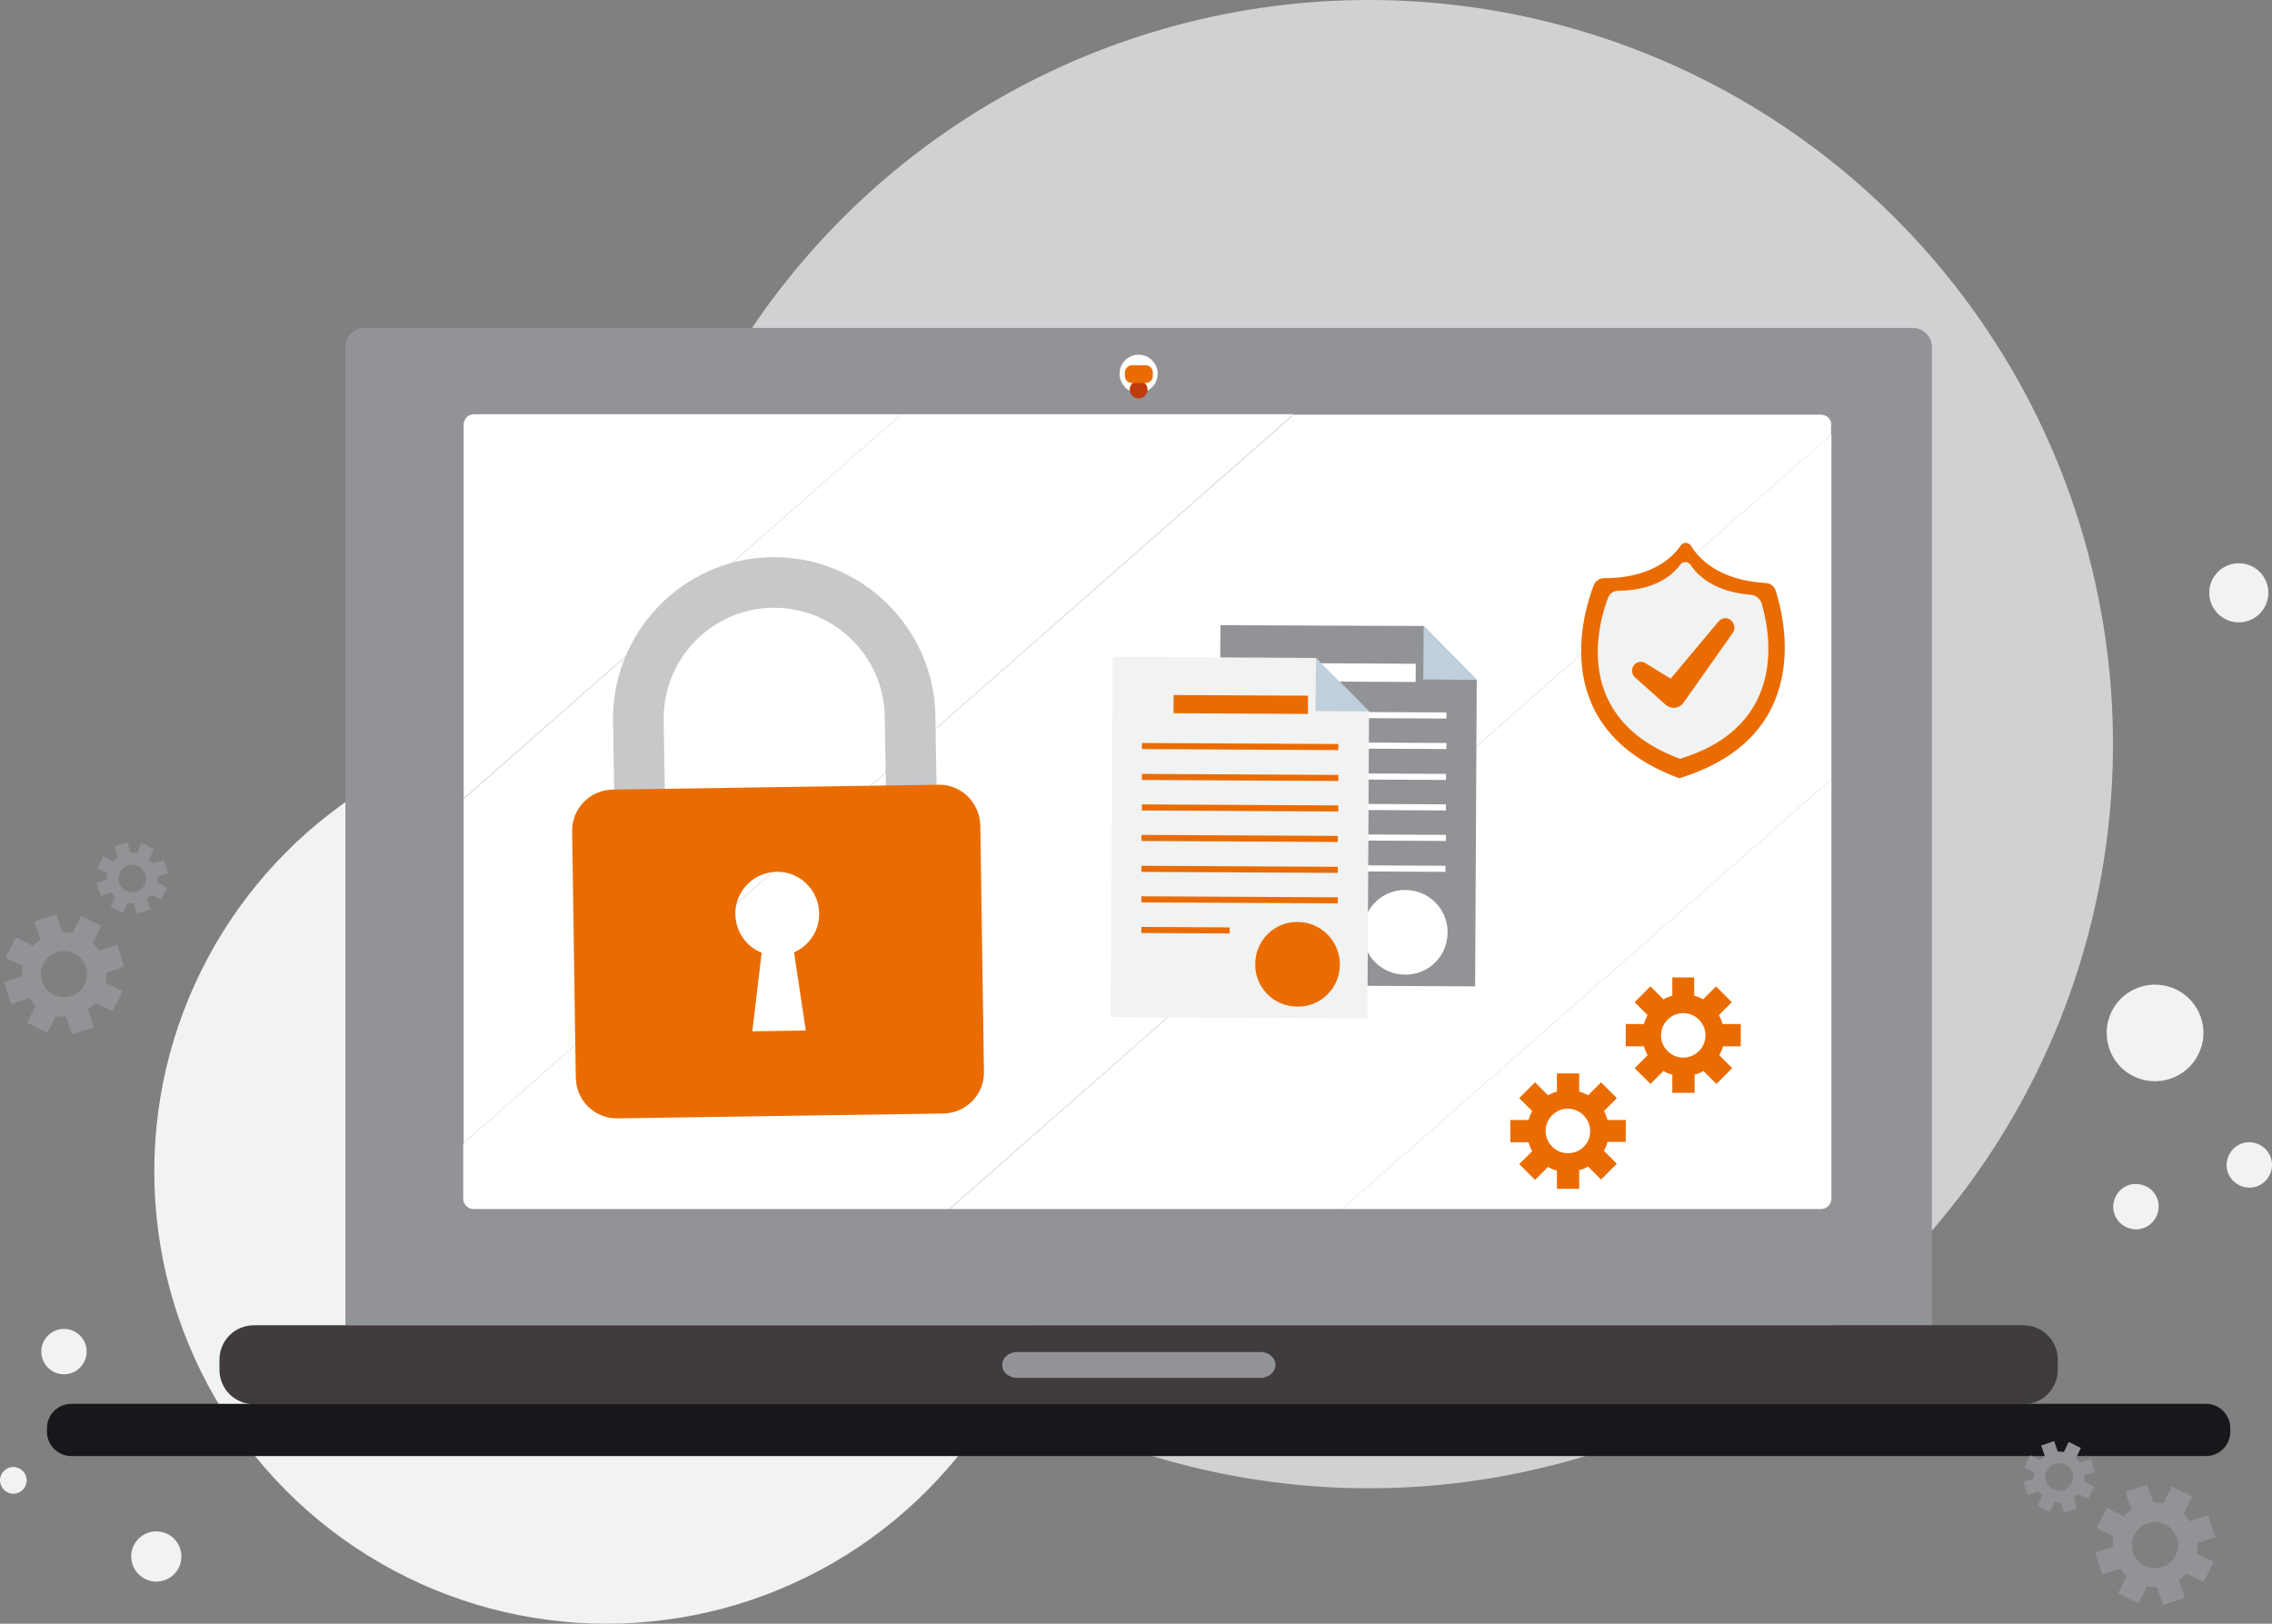
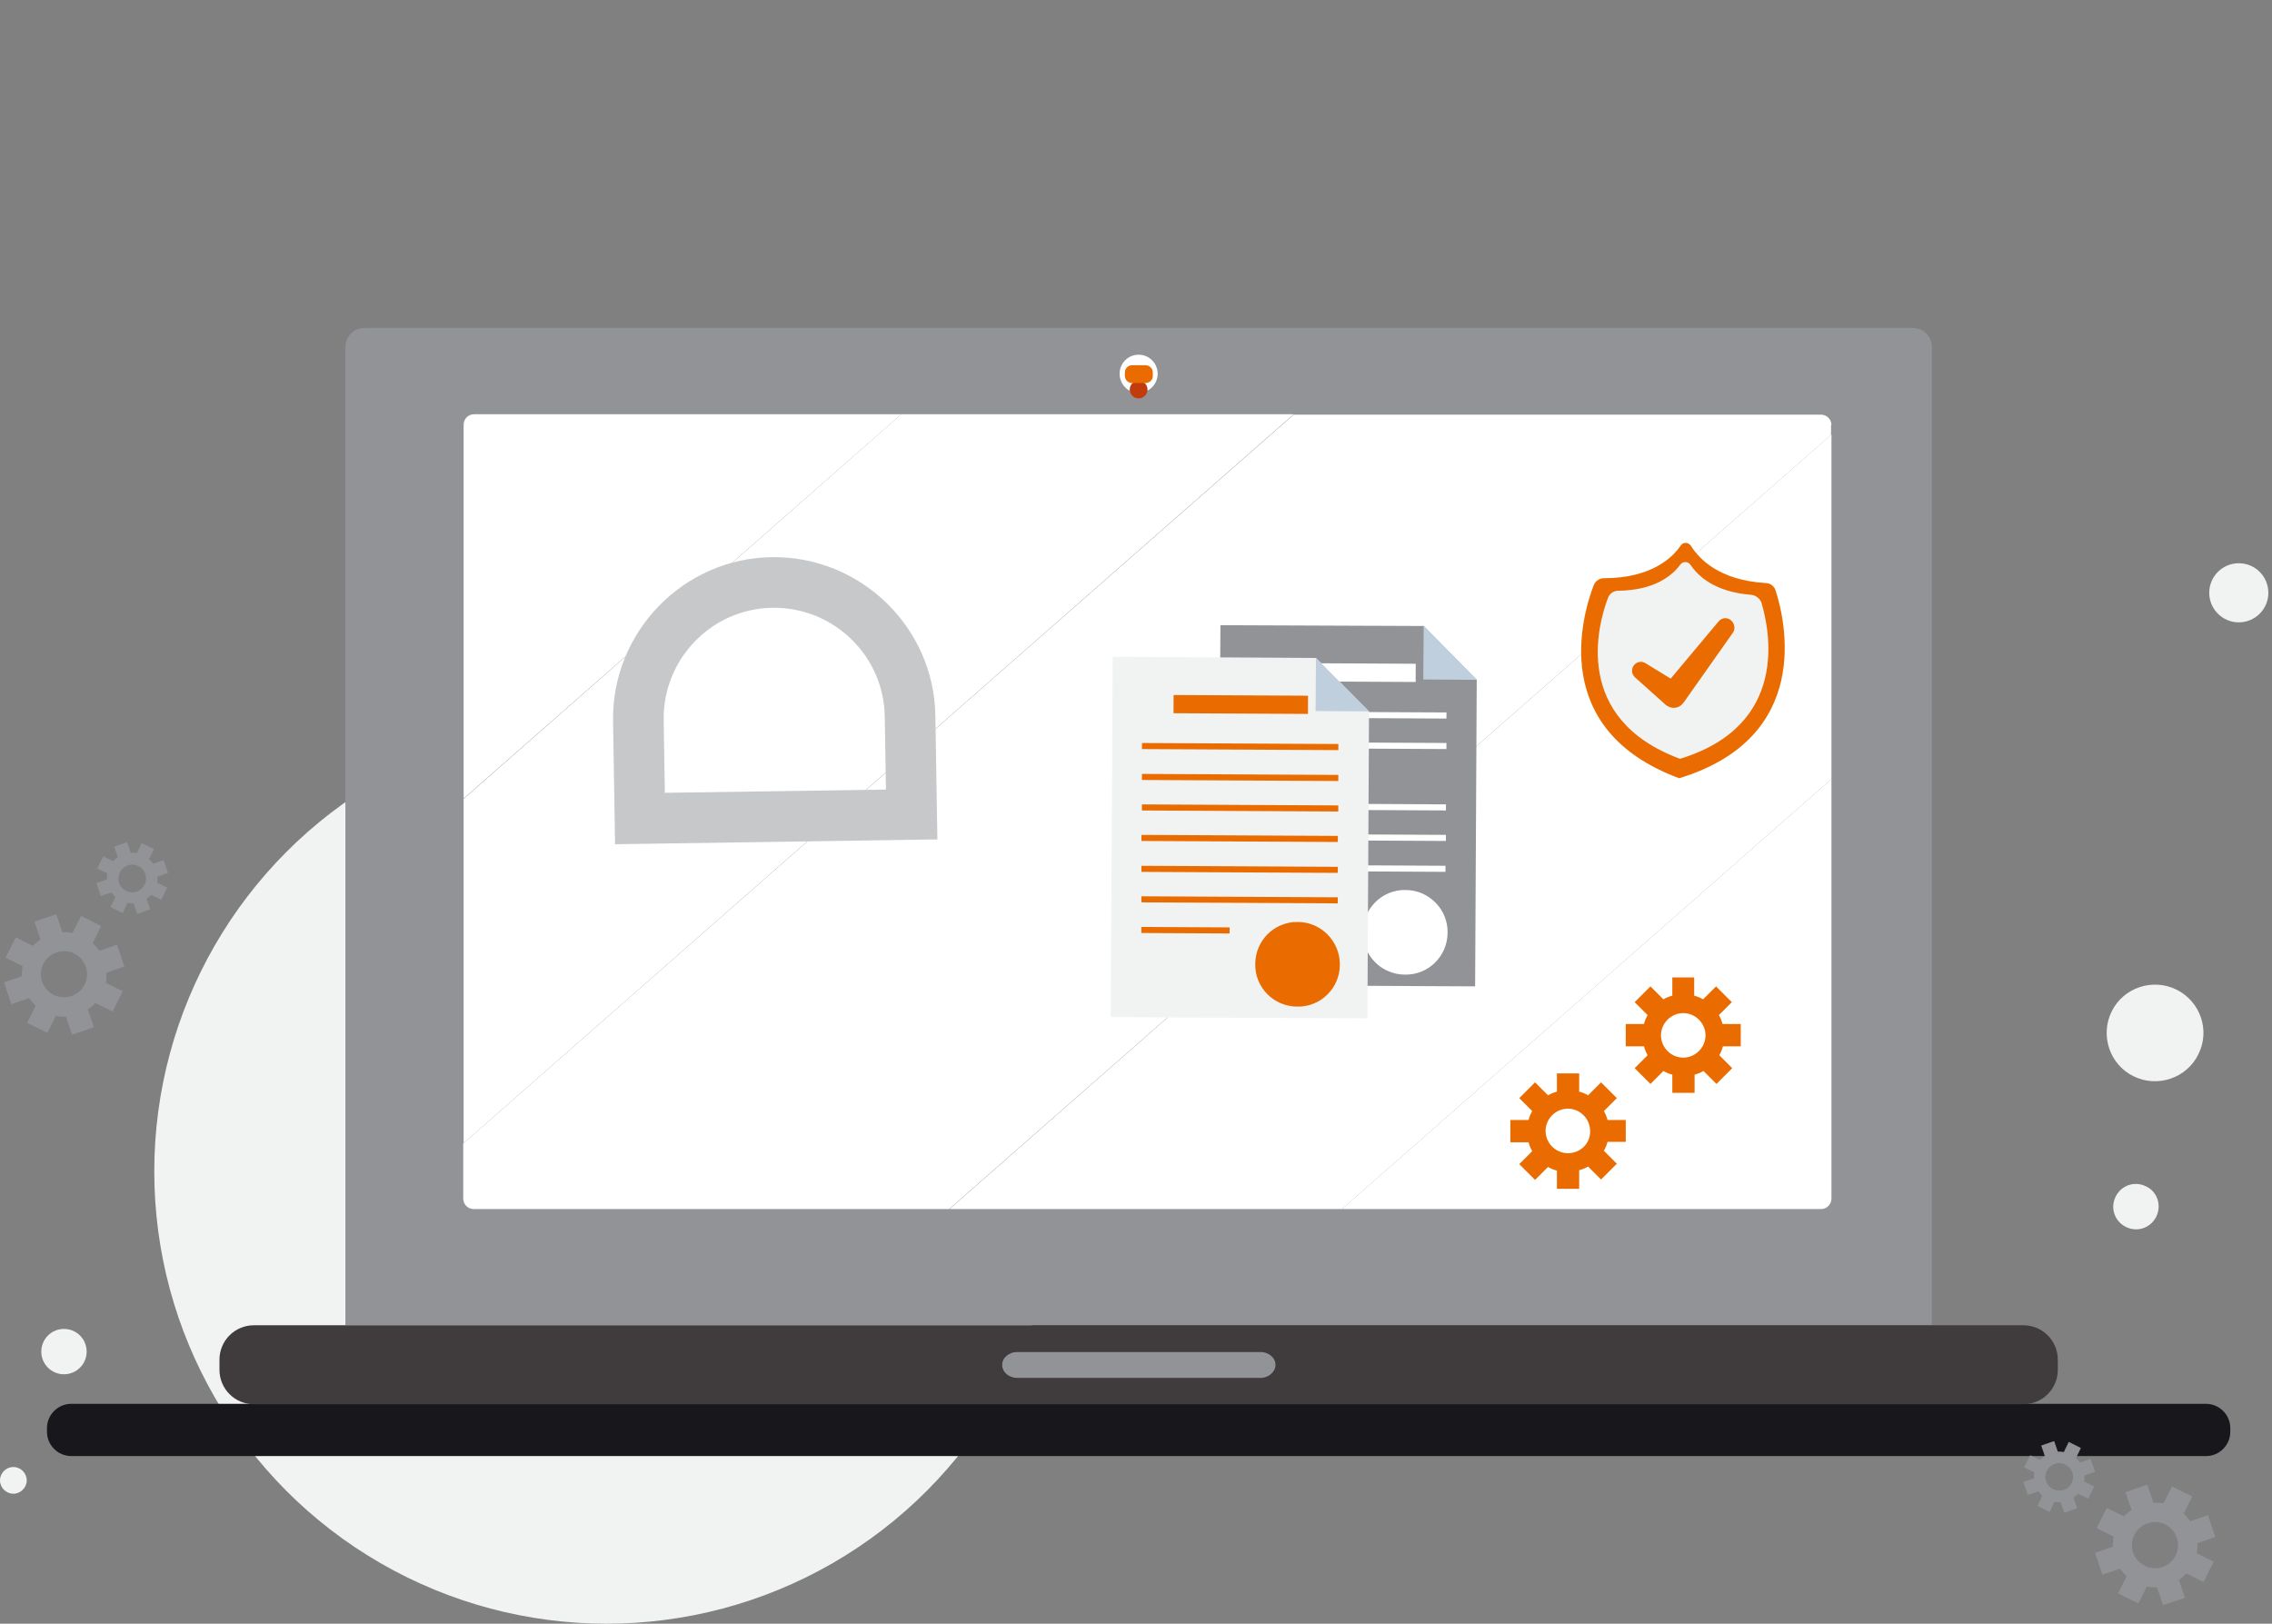
<svg xmlns="http://www.w3.org/2000/svg" version="1.0" id="Layer_1" x="0px" y="0px" viewBox="0 0 561.1 401" enable-background="new 0 0 561.1 401" xml:space="preserve">
  <rect x="0" y="0" width="561.1" height="401" fill="#808080" stroke="none" />
  <g>
-     <ellipse transform="matrix(0.707 -0.707 0.707 0.707 -30.928 292.868)" fill="#D1D1D4" cx="338.1" cy="183.8" rx="183.8" ry="183.8" />
    <circle fill="#F1F2F2" cx="149.8" cy="289.3" r="111.7" />
    <g>
      <path fill="#18171B" d="M544.8,359.6H17.6c-3.3,0-6-2.7-6-6v-0.9c0-3.3,2.7-6,6-6h527.2c3.3,0,6,2.7,6,6v0.9    C550.8,356.9,548.1,359.6,544.8,359.6z" />
      <path id="XMLID_23_" fill="#929397" d="M477.1,327.3H85.3V85.7c0-2.6,2.1-4.7,4.7-4.7h382.4c2.6,0,4.7,2.1,4.7,4.7V327.3z" />
      <g>
        <path fill="#FFFFFF" d="M449.7,298.6c1.5,0,2.6-1.2,2.6-2.6V192.4L331.4,298.6H449.7z" />
        <path fill="#FFFFFF" d="M117.1,102.3c-1.5,0-2.6,1.2-2.6,2.6v92.3l108.1-94.9H117.1z" />
        <path fill="#FFFFFF" d="M452.3,105c0-1.5-1.2-2.6-2.6-2.6H319.5l-205.1,180v13.6c0,1.5,1.2,2.6,2.6,2.6h117.4l217.8-191.2V105z" />
        <polygon fill="#FFFFFF" points="234.5,298.6 331.4,298.6 452.3,192.4 452.3,107.3    " />
        <polygon fill="#FFFFFF" points="222.6,102.3 114.5,197.3 114.5,282.3 319.5,102.3    " />
      </g>
      <path fill="#403B3C" d="M499.7,346.8h-437c-4.7,0-8.5-3.8-8.5-8.5v-2.5c0-4.7,3.8-8.5,8.5-8.5h437c4.7,0,8.5,3.8,8.5,8.5v2.5    C508.2,343,504.4,346.8,499.7,346.8z" />
      <path id="XMLID_3_" fill="#929397" d="M311.3,340.3h-60.1c-2,0-3.7-1.4-3.7-3.2l0,0c0-1.8,1.7-3.2,3.7-3.2h60.1    c2,0,3.7,1.4,3.7,3.2l0,0C315,338.8,313.3,340.3,311.3,340.3z" />
      <g>
        <g>
          <g>
            <polygon fill="#929397" points="351.6,154.6 301.4,154.4 300.9,243.3 364.3,243.6 364.7,167.9      " />
            <polygon fill="#C0CFDD" points="351.5,167.8 364.7,167.9 351.6,154.6      " />
          </g>
          <g>
            <rect x="330.8" y="149.5" transform="matrix(5.144274e-03 -1 1 5.144274e-03 165.21 498.287)" fill="#FFFFFF" width="4.5" height="33.2" />
          </g>
          <g>
            <rect x="332.2" y="152.3" transform="matrix(5.137225e-03 -1 1 5.137225e-03 154.712 508.629)" fill="#FFFFFF" width="1.5" height="48.5" />
          </g>
          <g>
            <rect x="332.2" y="159.9" transform="matrix(5.134661e-03 -1 1 5.134661e-03 147.103 516.121)" fill="#FFFFFF" width="1.5" height="48.5" />
          </g>
          <g>
-             <rect x="332.1" y="167.4" transform="matrix(5.152615e-03 -1 1 5.152615e-03 139.489 523.611)" fill="#FFFFFF" width="1.5" height="48.5" />
-           </g>
+             </g>
          <g>
            <rect x="332.1" y="175" transform="matrix(5.132110e-03 -1 1 5.132110e-03 131.886 531.106)" fill="#FFFFFF" width="1.5" height="48.5" />
          </g>
          <g>
            <rect x="332.1" y="182.6" transform="matrix(5.134675e-03 -1 1 5.134675e-03 124.277 538.599)" fill="#FFFFFF" width="1.5" height="48.5" />
          </g>
          <g>
            <rect x="332" y="190.1" transform="matrix(5.134661e-03 -1 1 5.134661e-03 116.667 546.091)" fill="#FFFFFF" width="1.5" height="48.5" />
          </g>
          <g>
            <rect x="318.6" y="211" transform="matrix(5.155718e-03 -1 1 5.155718e-03 95.823 540.145)" fill="#FFFFFF" width="1.5" height="21.8" />
          </g>
          <path fill="#FFFFFF" d="M357.5,230.3c0,5.8-4.7,10.5-10.5,10.4c-5.8,0-10.5-4.7-10.4-10.5c0-5.8,4.7-10.5,10.5-10.4      C352.9,219.8,357.6,224.6,357.5,230.3z" />
        </g>
        <g>
          <g>
            <polygon fill="#F1F2F2" points="325,162.5 274.8,162.2 274.3,251.2 337.7,251.5 338.1,175.7      " />
            <polygon fill="#C0CFDD" points="324.9,175.6 338.1,175.7 325,162.5      " />
          </g>
          <g>
            <rect x="304.1" y="157.4" transform="matrix(5.144274e-03 -1 1 5.144274e-03 130.851 479.435)" fill="#EA6C00" width="4.5" height="33.2" />
          </g>
          <g>
            <rect x="305.6" y="160.1" transform="matrix(5.137227e-03 -1 1 5.137227e-03 120.354 489.777)" fill="#EA6C00" width="1.5" height="48.5" />
          </g>
          <g>
            <rect x="305.5" y="167.7" transform="matrix(5.134661e-03 -1 1 5.134661e-03 112.745 497.269)" fill="#EA6C00" width="1.5" height="48.5" />
          </g>
          <g>
            <rect x="305.5" y="175.3" transform="matrix(5.152614e-03 -1 1 5.152614e-03 105.131 504.759)" fill="#EA6C00" width="1.5" height="48.5" />
          </g>
          <g>
            <rect x="305.5" y="182.8" transform="matrix(5.134675e-03 -1 1 5.134675e-03 97.527 512.254)" fill="#EA6C00" width="1.5" height="48.5" />
          </g>
          <g>
            <rect x="305.4" y="190.4" transform="matrix(5.134675e-03 -1 1 5.134675e-03 89.918 519.748)" fill="#EA6C00" width="1.5" height="48.5" />
          </g>
          <g>
            <rect x="305.4" y="198" transform="matrix(5.134661e-03 -1 1 5.134661e-03 82.308 527.24)" fill="#EA6C00" width="1.5" height="48.5" />
          </g>
          <g>
            <rect x="292" y="218.9" transform="matrix(5.161428e-03 -1 1 5.161428e-03 61.463 521.292)" fill="#EA6C00" width="1.5" height="21.8" />
          </g>
          <path fill="#EA6C00" d="M330.9,238.2c0,5.8-4.7,10.5-10.5,10.4c-5.8,0-10.5-4.7-10.4-10.5c0-5.8,4.7-10.5,10.5-10.4      C326.2,227.7,330.9,232.4,330.9,238.2z" />
        </g>
      </g>
      <g>
        <g>
          <path fill="#C7C8CA" d="M231.5,207.3l-79.6,1.2l-0.5-30.5c-0.3-21.9,17.3-40.1,39.2-40.4c21.9-0.3,40.1,17.3,40.4,39.2      L231.5,207.3z M164.2,195.8l54.6-0.8l-0.3-18c-0.2-15.1-12.7-27.1-27.7-26.9c-15.1,0.2-27.1,12.7-26.9,27.7L164.2,195.8z" />
        </g>
        <g>
-           <path fill="#EA6C00" d="M231.8,193.8l-80.5,1.2c-5.6,0.1-10.1,4.7-10,10.3l0.9,60.9c0.1,5.6,4.7,10.1,10.3,10l80.5-1.2      c5.6-0.1,10.1-4.7,10-10.3l-0.9-60.9C241.9,198.1,237.3,193.7,231.8,193.8z M196.1,235.2l2.9,19.3l-13.2,0.2l2.3-19.4      c-3.8-1.5-6.4-5.2-6.5-9.5c-0.1-5.7,4.5-10.4,10.2-10.5c5.7-0.1,10.4,4.5,10.5,10.2C202.4,229.8,199.9,233.5,196.1,235.2z" />
-         </g>
+           </g>
      </g>
      <g>
        <path fill="#EA6C00" d="M436.1,144c-11.6-0.7-16.5-6-18.5-9.2c-0.6-0.9-1.9-1-2.5-0.1c-2.1,3.1-7.4,8.1-19,8.1     c-1.1,0-2.1,0.7-2.5,1.7c-2.8,7.3-11.3,35.7,21.1,47.7c33.1-10.1,26.2-39,23.8-46.4C438.2,144.8,437.2,144,436.1,144z" />
        <path fill="#F1F2F2" d="M432.5,146.9c-9.1-0.7-13.2-4.7-15-7.4c-0.6-0.9-1.9-0.9-2.5-0.1c-1.9,2.6-6.2,6.4-15.4,6.5     c-1.1,0-2.1,0.7-2.5,1.8c-2.5,6.6-8.9,29.8,17.8,39.7c27.2-8.3,22.1-31.9,20.1-38.6C434.6,147.8,433.6,147,432.5,146.9z" />
        <path fill="#EA6C00" d="M427.5,153.2c-0.9-0.8-2.3-0.7-3.1,0.3l-11.8,14.1l-6.2-3.8c-0.9-0.6-2.1-0.4-2.8,0.4     c-0.8,0.9-0.7,2.3,0.2,3.1l7.6,6.8c0.1,0.1,0.2,0.1,0.3,0.2c1.3,0.9,3.1,0.6,4-0.7l0.1-0.1l12.2-17.3     C428.6,155.3,428.4,154,427.5,153.2z" />
      </g>
      <g>
        <path fill="#EA6C00" d="M429.9,258.4v-5.5h-4.5c-0.2-0.8-0.5-1.5-0.9-2.2l3.2-3.2l-3.9-3.9l-3.2,3.2c-0.7-0.4-1.4-0.7-2.2-0.9     v-4.5H413v4.5c-0.8,0.2-1.5,0.5-2.2,0.9l-3.2-3.2l-3.9,3.9l3.2,3.2c-0.4,0.7-0.7,1.4-0.9,2.2h-4.5v5.5h4.5     c0.2,0.8,0.5,1.5,0.9,2.2l-3.2,3.2l3.9,3.9l3.2-3.2c0.7,0.4,1.4,0.7,2.2,0.9v4.5h5.5v-4.5c0.8-0.2,1.5-0.5,2.2-0.9l3.2,3.2     l3.9-3.9l-3.2-3.2c0.4-0.7,0.7-1.4,0.9-2.2H429.9z M415.7,261.2c-3,0-5.5-2.5-5.5-5.5c0-3,2.5-5.5,5.5-5.5c3,0,5.5,2.5,5.5,5.5     C421.2,258.7,418.7,261.2,415.7,261.2z" />
      </g>
      <g>
        <path fill="#EA6C00" d="M401.5,282.1v-5.5H397c-0.2-0.8-0.5-1.5-0.9-2.2l3.2-3.2l-3.9-3.9l-3.2,3.2c-0.7-0.4-1.4-0.7-2.2-0.9     v-4.5h-5.5v4.5c-0.8,0.2-1.5,0.5-2.2,0.9l-3.2-3.2l-3.9,3.9l3.2,3.2c-0.4,0.7-0.7,1.4-0.9,2.2H373v5.5h4.5     c0.2,0.8,0.5,1.5,0.9,2.2l-3.2,3.2l3.9,3.9l3.2-3.2c0.7,0.4,1.4,0.7,2.2,0.9v4.5h5.5V289c0.8-0.2,1.5-0.5,2.2-0.9l3.2,3.2     l3.9-3.9l-3.2-3.2c0.4-0.7,0.7-1.4,0.9-2.2H401.5z M387.2,284.8c-3,0-5.5-2.5-5.5-5.5c0-3,2.5-5.5,5.5-5.5c3,0,5.5,2.5,5.5,5.5     C392.8,282.4,390.3,284.8,387.2,284.8z" />
      </g>
      <path id="XMLID_00000090285757074780404270000007517943809642390161_" fill="#FFFFFF" d="M276.5,92.3c0-2.6,2.1-4.7,4.7-4.7    c2.6,0,4.7,2.1,4.7,4.7c0,2.6-2.1,4.7-4.7,4.7C278.6,97.1,276.5,94.9,276.5,92.3z" />
      <path id="XMLID_00000015342947038192967630000001884788766320125332_" fill="#C13C0D" d="M279,96.2c0-1.2,1-2.2,2.2-2.2    c1.2,0,2.2,1,2.2,2.2c0,1.2-1,2.2-2.2,2.2C280,98.4,279,97.4,279,96.2z" />
      <path id="XMLID_00000016061282421854869890000007425845817745832070_" fill="#EA6C00" d="M282.9,94.6h-3.3c-1,0-1.8-0.8-1.8-1.8    V92c0-1,0.8-1.8,1.8-1.8h3.3c1,0,1.8,0.8,1.8,1.8v0.9C284.7,93.8,283.9,94.6,282.9,94.6z" />
    </g>
    <g>
      <g>
        <g>
          <g>
            <path fill="#929397" d="M534.2,396.4l5.4-1.8l-1.5-4.4c0.7-0.5,1.3-1,1.9-1.6l4.2,2.1l2.5-5l-4.2-2.1c0.2-0.8,0.2-1.6,0.2-2.5       l4.4-1.5l-1.8-5.4l-4.4,1.5c-0.5-0.7-1-1.3-1.6-1.9l2.1-4.2l-5-2.5l-2.1,4.2c-0.8-0.2-1.6-0.2-2.5-0.2l-1.5-4.4l-5.4,1.8       l1.5,4.4c-0.7,0.5-1.3,1-1.9,1.6l-4.2-2.1l-2.5,5l4.2,2.1c-0.2,0.8-0.2,1.6-0.2,2.5l-4.4,1.5l1.8,5.4l4.4-1.5       c0.5,0.7,1,1.3,1.6,1.9l-2.1,4.2l5,2.5l2.1-4.2c0.8,0.2,1.6,0.2,2.5,0.2L534.2,396.4z M526.8,383.4c-1-3,0.6-6.2,3.6-7.2       c3-1,6.2,0.6,7.2,3.6c1,3-0.6,6.2-3.6,7.2C531.1,388,527.8,386.4,526.8,383.4z" />
          </g>
        </g>
        <g>
          <g>
            <path fill="#929397" d="M509.8,373.6l3.2-1.1l-0.9-2.6c0.4-0.3,0.8-0.6,1.1-1l2.5,1.2l1.5-3l-2.5-1.2c0.1-0.5,0.1-1,0.1-1.5       l2.6-0.9l-1.1-3.2l-2.6,0.9c-0.3-0.4-0.6-0.8-1-1.1l1.2-2.5l-3-1.5l-1.2,2.5c-0.5-0.1-1-0.1-1.5-0.1l-0.9-2.6l-3.2,1.1l0.9,2.6       c-0.4,0.3-0.8,0.6-1.1,1l-2.5-1.2l-1.5,3l2.5,1.2c-0.1,0.5-0.1,1-0.1,1.5l-2.6,0.9l1.1,3.2l2.6-0.9c0.3,0.4,0.6,0.8,1,1.1       l-1.2,2.5l3,1.5l1.2-2.5c0.5,0.1,1,0.1,1.5,0.1L509.8,373.6z M505.3,365.8c-0.6-1.8,0.4-3.7,2.2-4.3c1.8-0.6,3.7,0.4,4.3,2.2       c0.6,1.8-0.4,3.7-2.2,4.3C507.9,368.5,505.9,367.6,505.3,365.8z" />
          </g>
        </g>
      </g>
      <g>
        <g>
          <g>
            <path fill="#929397" d="M1,242.6l1.8,5.4l4.4-1.5c0.5,0.7,1,1.3,1.6,1.9l-2.1,4.2l5,2.5l2.1-4.2c0.8,0.2,1.6,0.2,2.5,0.2       l1.5,4.4l5.4-1.8l-1.5-4.4c0.7-0.5,1.3-1,1.9-1.6l4.2,2.1l2.5-5l-4.2-2.1c0.2-0.8,0.2-1.6,0.2-2.5l4.4-1.5l-1.8-5.4l-4.4,1.5       c-0.5-0.7-1-1.3-1.6-1.9l2.1-4.2l-5-2.5l-2.1,4.2c-0.8-0.2-1.6-0.2-2.5-0.2l-1.5-4.4l-5.4,1.8l1.5,4.4c-0.7,0.5-1.3,1-1.9,1.6       l-4.2-2.1l-2.5,5l4.2,2.1c-0.2,0.8-0.2,1.6-0.2,2.5L1,242.6z M14,235.2c3-1,6.2,0.6,7.2,3.6c1,3-0.6,6.2-3.6,7.2       c-3,1-6.2-0.6-7.2-3.6C9.4,239.4,11,236.2,14,235.2z" />
          </g>
        </g>
        <g>
          <g>
            <path fill="#929397" d="M23.8,218.1l1.1,3.2l2.6-0.9c0.3,0.4,0.6,0.8,1,1.1l-1.2,2.5l3,1.5l1.2-2.5c0.5,0.1,1,0.1,1.5,0.1       l0.9,2.6l3.2-1.1l-0.9-2.6c0.4-0.3,0.8-0.6,1.1-1l2.5,1.2l1.5-3l-2.5-1.2c0.1-0.5,0.1-1,0.1-1.5l2.6-0.9l-1.1-3.2l-2.6,0.9       c-0.3-0.4-0.6-0.8-1-1.1l1.2-2.5l-3-1.5l-1.2,2.5c-0.5-0.1-1-0.1-1.5-0.1l-0.9-2.6l-3.2,1.1l0.9,2.6c-0.4,0.3-0.8,0.6-1.1,1       l-2.5-1.2l-1.5,3l2.5,1.2c-0.1,0.5-0.1,1-0.1,1.5L23.8,218.1z M31.6,213.7c1.8-0.6,3.7,0.4,4.3,2.2c0.6,1.8-0.4,3.7-2.2,4.3       c-1.8,0.6-3.7-0.4-4.3-2.2C28.9,216.2,29.8,214.3,31.6,213.7z" />
          </g>
        </g>
      </g>
    </g>
    <circle fill="#F1F2F2" cx="552.9" cy="146.4" r="7.3" />
    <g>
      <path fill="#F1F2F2" d="M542.9,260.4c-2.9,5.9-10.1,8.3-16,5.4c-5.9-2.9-8.3-10.1-5.4-16c2.9-5.9,10.1-8.3,16-5.4    S545.9,254.5,542.9,260.4z" />
-       <path fill="#F1F2F2" d="M560.5,290.2c-1.4,2.8-4.7,3.9-7.5,2.5c-2.8-1.4-3.9-4.7-2.5-7.5c1.4-2.8,4.7-3.9,7.5-2.5    C560.8,284.1,561.9,287.5,560.5,290.2z" />
      <path fill="#F1F2F2" d="M532.5,300.5c-1.4,2.8-4.7,3.9-7.5,2.5c-2.8-1.4-3.9-4.7-2.5-7.5s4.7-3.9,7.5-2.5    C532.8,294.3,533.9,297.7,532.5,300.5z" />
    </g>
-     <circle fill="#F1F2F2" cx="38.6" cy="384.4" r="6.2" />
    <path fill="#F1F2F2" d="M0,365.6c0-1.8,1.5-3.3,3.3-3.3c1.8,0,3.3,1.5,3.3,3.3c0,1.8-1.5,3.3-3.3,3.3C1.5,368.9,0,367.4,0,365.6z" />
    <path fill="#F1F2F2" d="M10.2,333.8c0-3.1,2.5-5.6,5.6-5.6c3.1,0,5.6,2.5,5.6,5.6c0,3.1-2.5,5.6-5.6,5.6   C12.7,339.4,10.2,336.9,10.2,333.8z" />
  </g>
</svg>